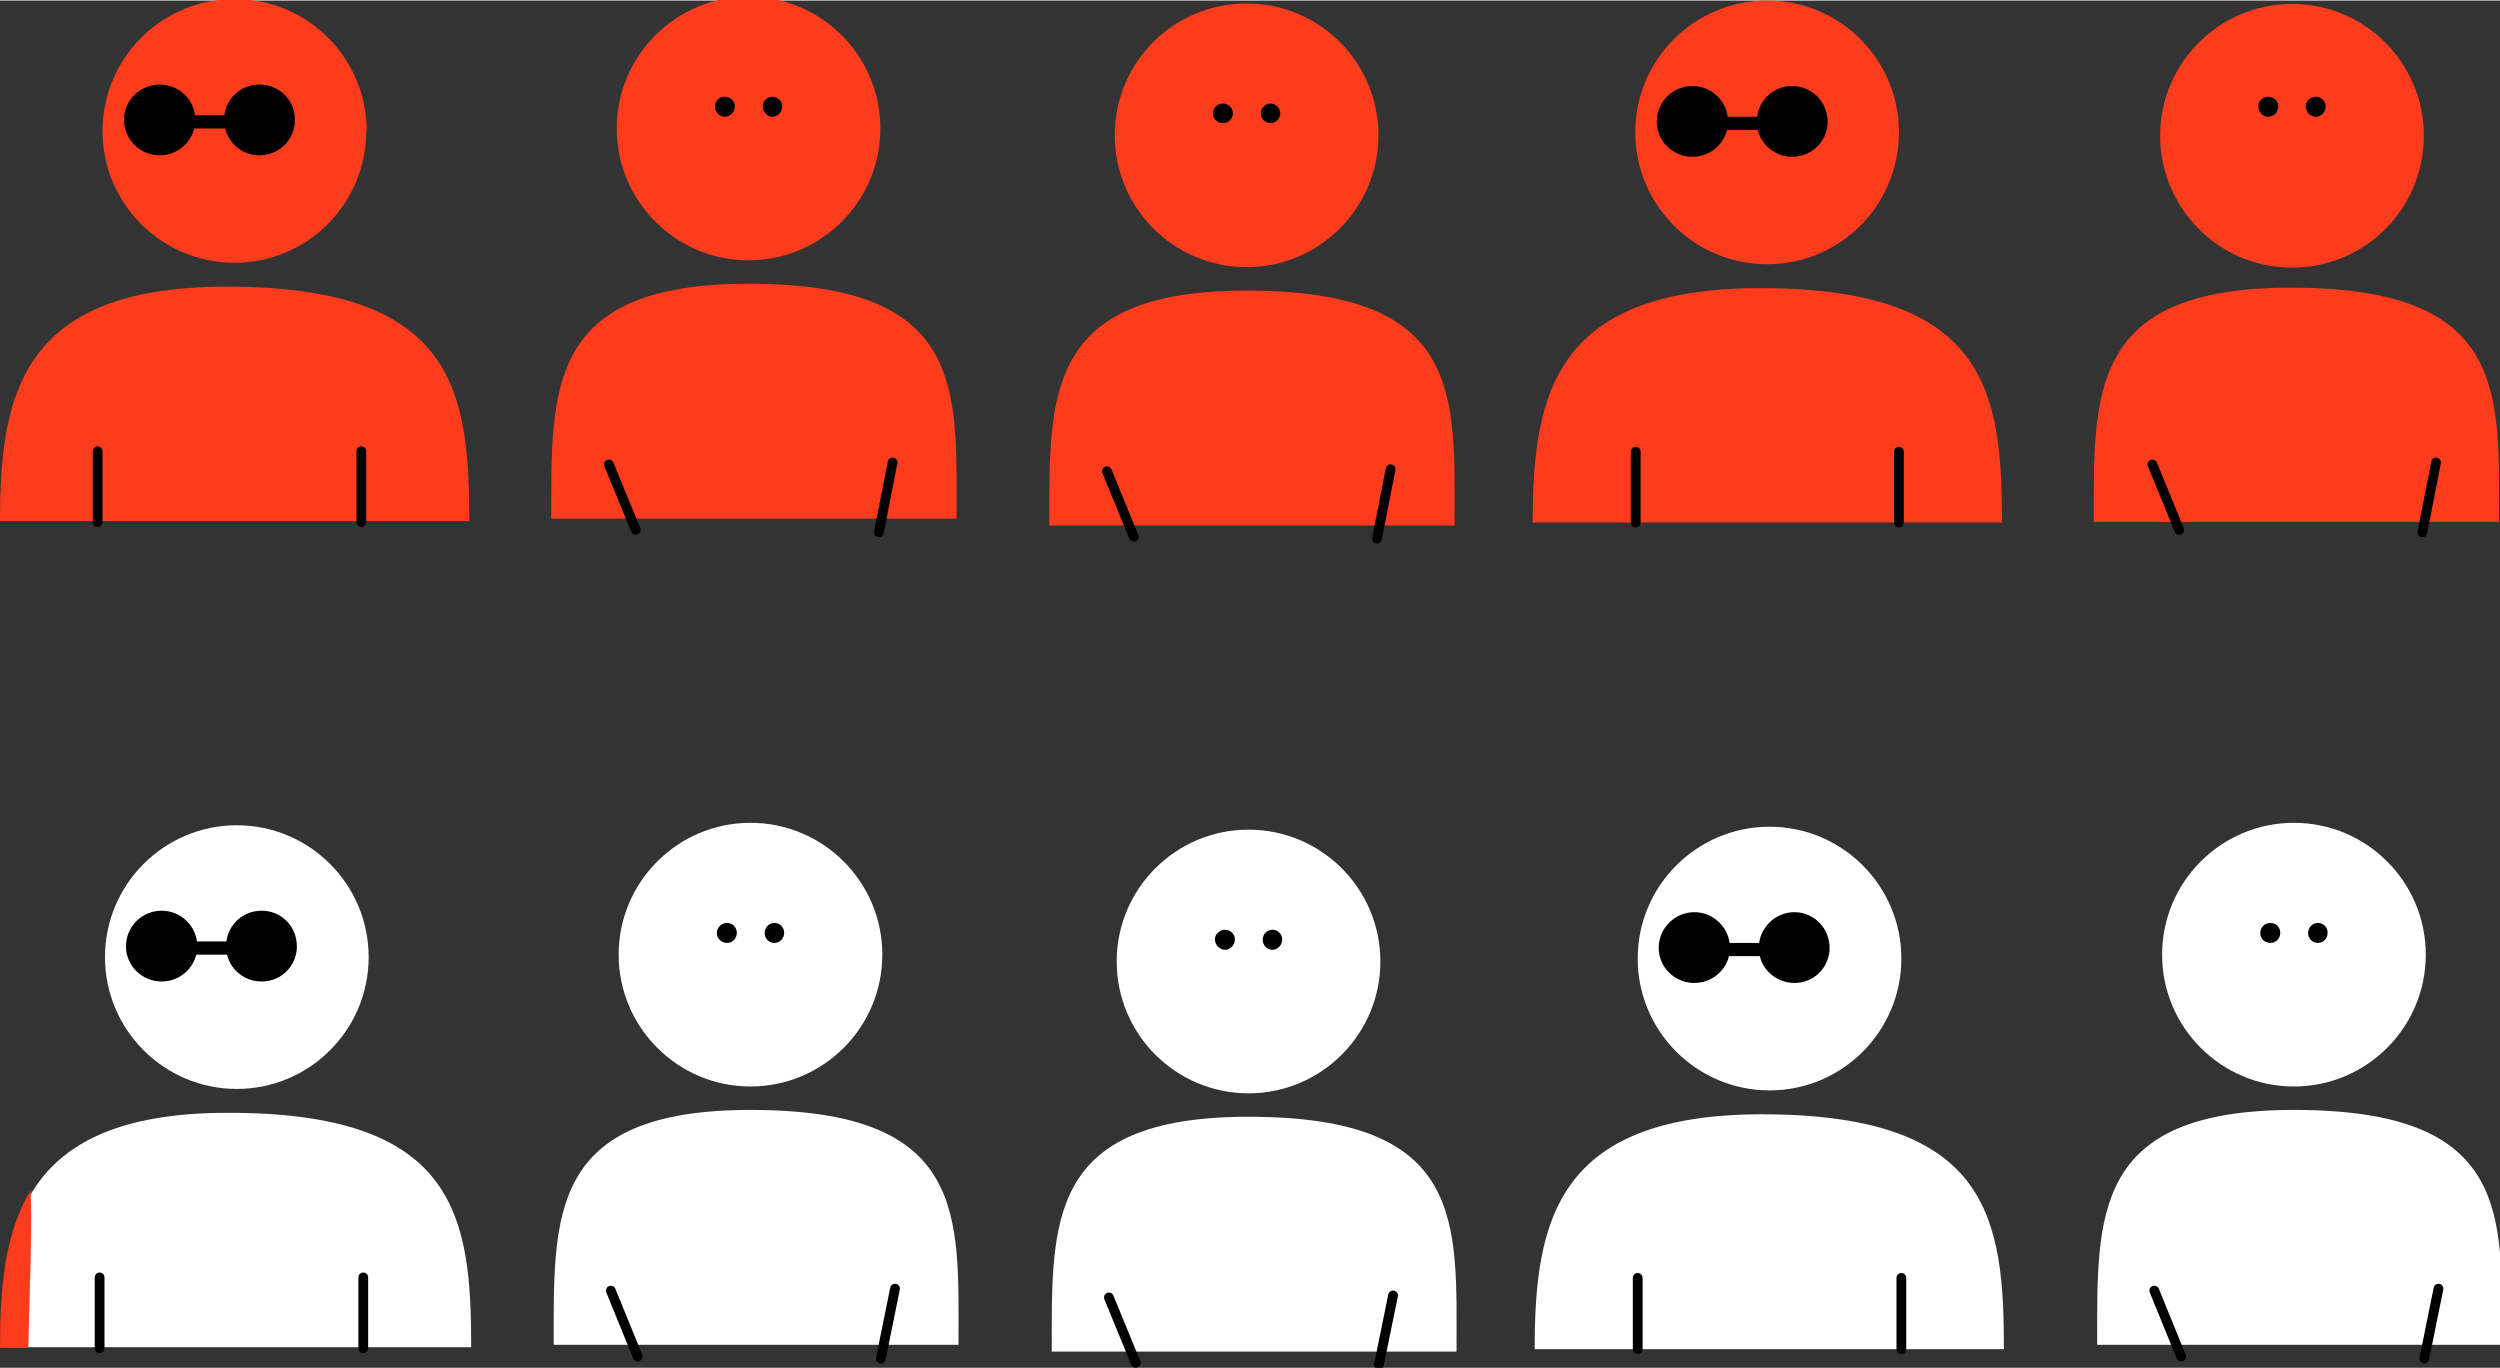
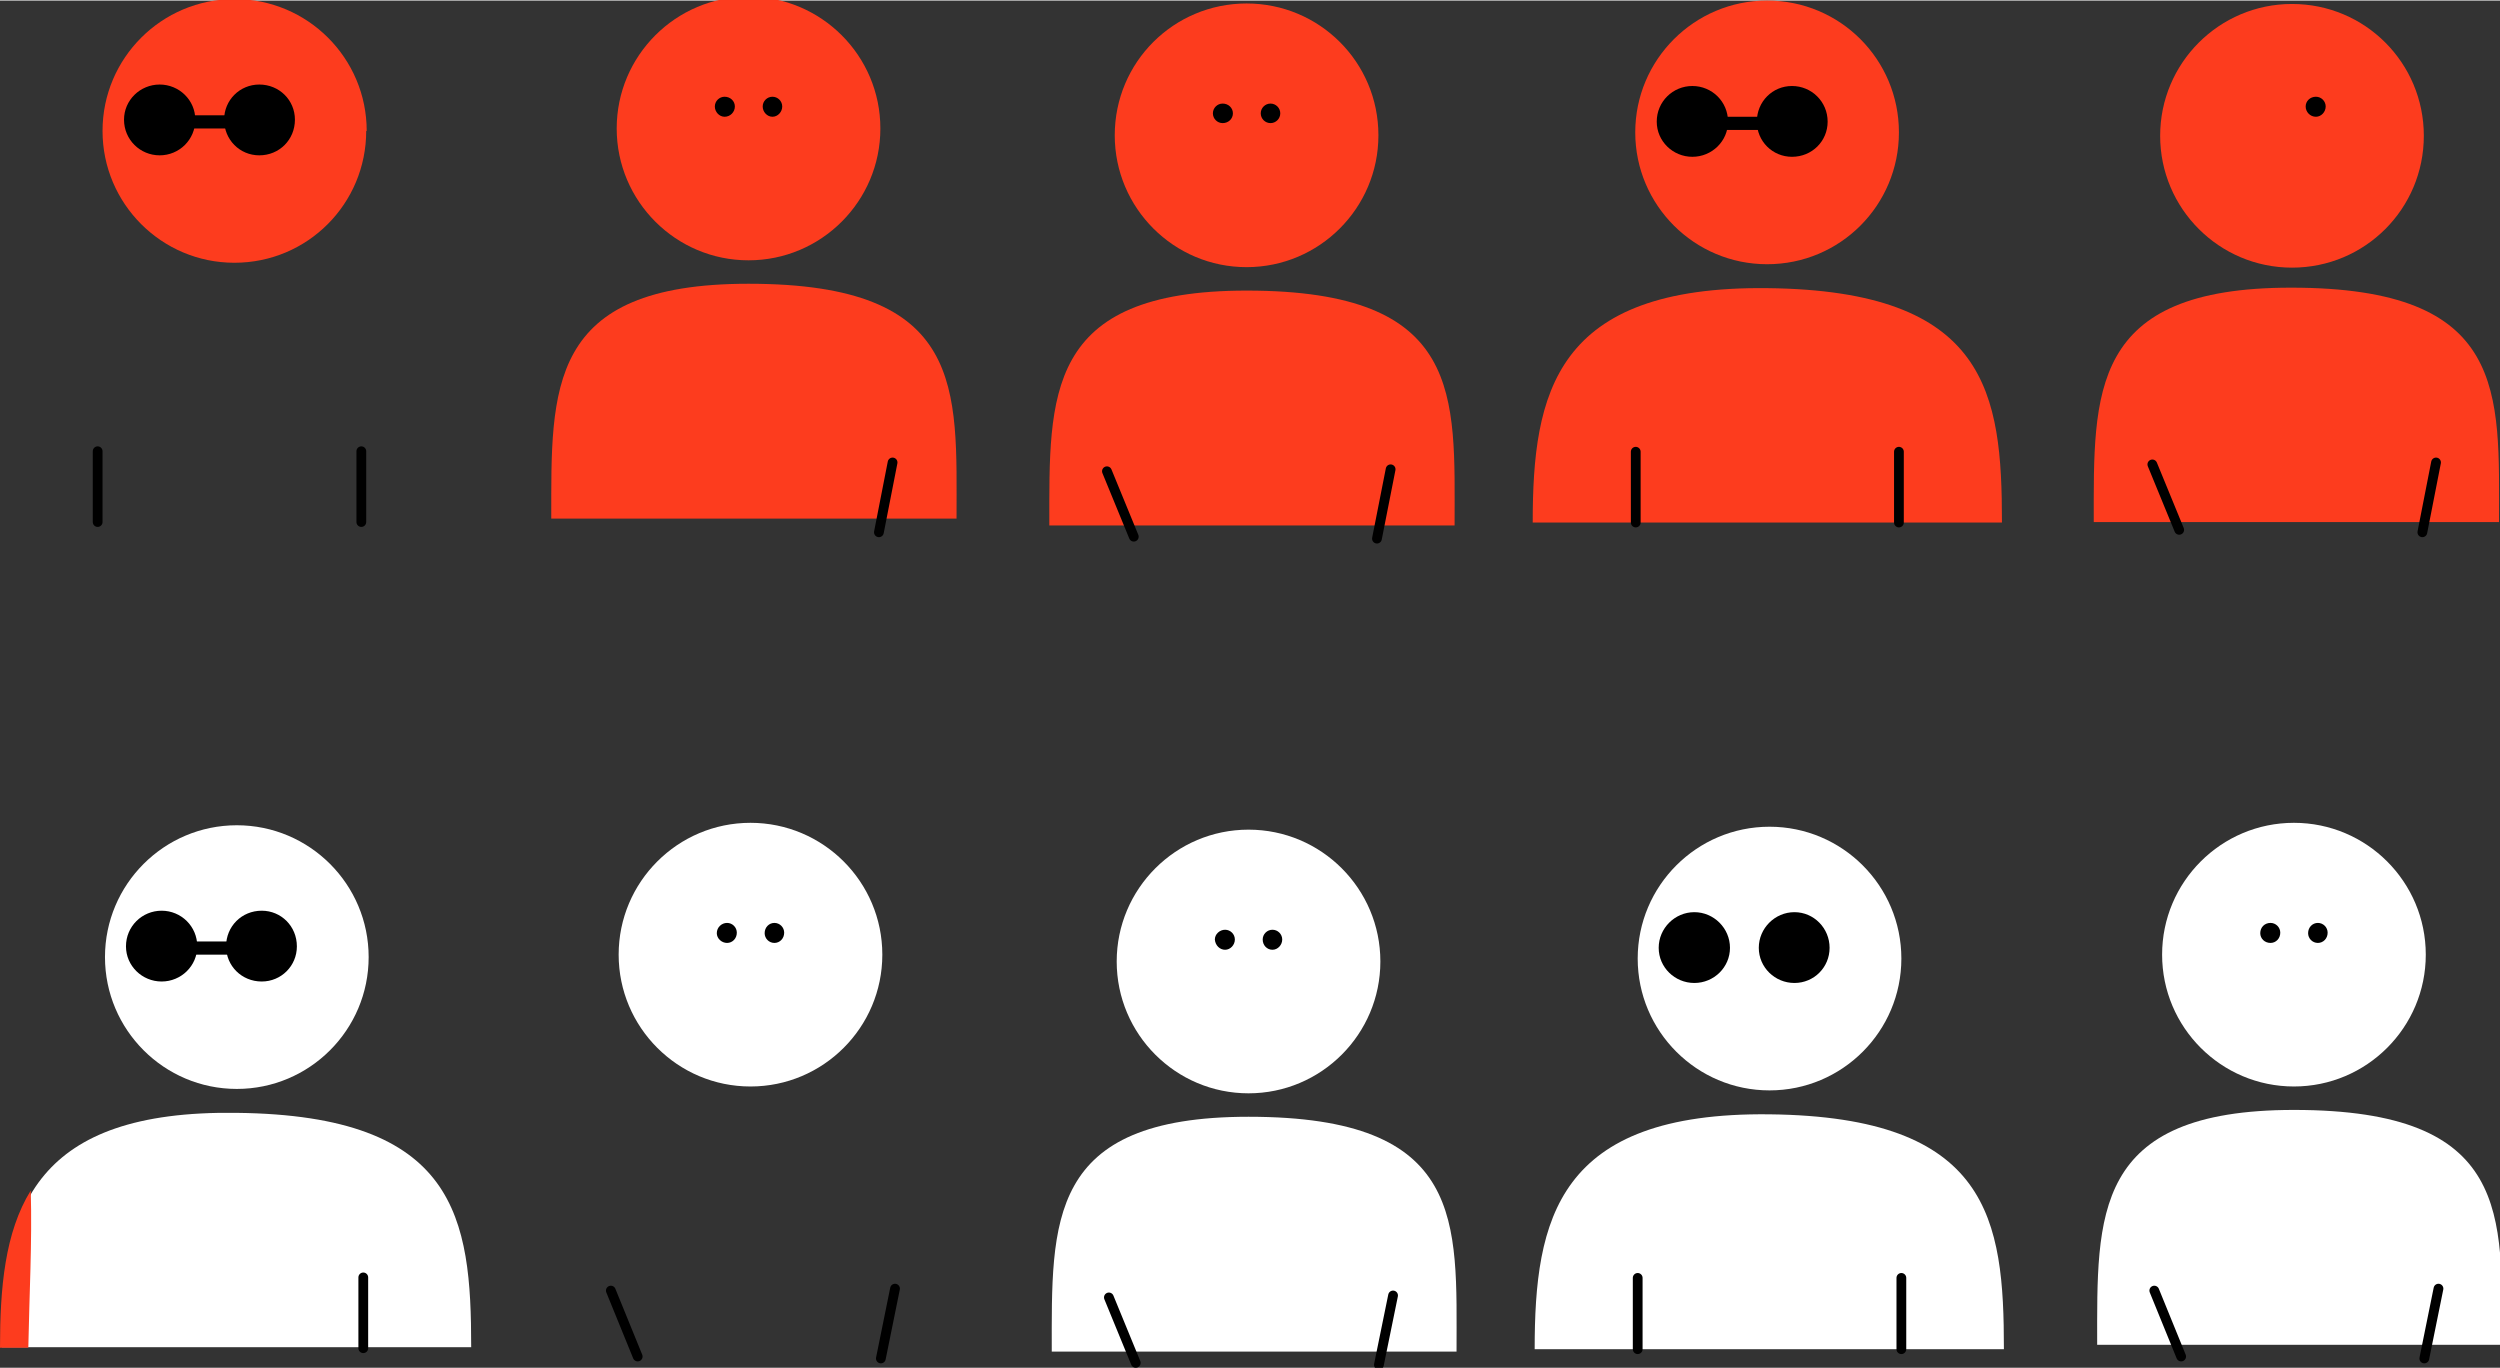
<svg xmlns="http://www.w3.org/2000/svg" version="1.2" viewBox="0 0 512 280" width="391" height="214">
  <rect x="0" y="0" width="512" height="280" fill="#333333" stroke="none" />
  <title>Veulent_Arreter</title>
  <defs>
    <clipPath clipPathUnits="userSpaceOnUse" id="cp1">
      <path d="m0-0.82h512.43v280.82h-512.43z" />
    </clipPath>
  </defs>
  <style>
		.s0 { fill: #fd3c1e } 
		.s1 { fill: #000000 } 
		.s2 { fill: none;stroke: #000000;stroke-linecap: round;stroke-miterlimit:10;stroke-width: 2 } 
		.s3 { fill: #ffffff } 
	</style>
  <g id="Group 467">
    <g id="&lt;Clip Group&gt;" clip-path="url(#cp1)">
      <path id="Path 746" class="s0" d="m313.9 106.9c0-26.5 4.5-48.5 48.1-48 45.1 0.5 48 21.5 48 48" />
      <path id="Path 747" class="s0" d="m388.9 27c0 14.9-12 27-27 27-14.9 0-27-12.1-27-27 0-14.9 12.1-27 27-27 15 0 27 12.1 27 27z" />
      <path id="Path 748" class="s0" d="m214.9 107.5c0-26.6-1-48.1 40.4-48.1 44.6 0 42.6 21.5 42.6 48.1" />
      <path id="Path 749" class="s0" d="m282.3 27.6c0 14.9-12.1 27-27 27-14.9 0-27-12.1-27-27 0-15 12.1-27 27-27 14.9 0 27 12 27 27z" />
      <path id="Path 750" class="s1" d="m353.9 24.8c0 4-3.3 7.2-7.3 7.2-4 0-7.3-3.2-7.3-7.2 0-4.1 3.3-7.3 7.3-7.3 4 0 7.3 3.2 7.3 7.3z" />
      <path id="Path 751" class="s1" d="m374.3 24.8c0 4-3.2 7.2-7.3 7.2-4 0-7.2-3.2-7.2-7.2 0-4.1 3.2-7.3 7.2-7.3 4 0 7.3 3.2 7.3 7.3z" />
      <path id="Rectangle 997" class="s1" d="m351.1 23.8h11.4v2.7h-11.4z" />
      <path id="Path 752" class="s1" d="m252.5 23.1c0 1.1-0.9 2-2.1 2-1.1 0-2-0.9-2-2 0-1.1 0.9-2 2-2 1.2 0 2.1 0.9 2.1 2z" />
      <path id="Path 753" class="s1" d="m262.2 23.1c0 1.1-0.9 2-2 2-1.1 0-2-0.9-2-2 0-1.1 0.9-2 2-2 1.1 0 2 0.9 2 2z" />
-       <path id="Path 754" class="s0" d="m0 106.6c0-26.5 4.6-48.6 48.1-48 45.1 0.5 48 21.5 48 48" />
      <path id="Path 755" class="s0" d="m75 26.7c0 14.9-12 27-27 27-14.9 0-27-12.1-27-27 0-14.9 12.1-27 27-27q0 0 0.1 0c14.9 0 27 12.1 27 27" />
      <path id="Path 756" class="s1" d="m40 24.4c0 4.1-3.3 7.3-7.3 7.3-4 0-7.3-3.2-7.3-7.3 0-4 3.3-7.2 7.3-7.2 4 0 7.3 3.2 7.3 7.2z" />
      <path id="Path 757" class="s1" d="m60.4 24.4c0 4.1-3.2 7.3-7.3 7.3-4 0-7.2-3.2-7.2-7.3 0-4 3.2-7.2 7.2-7.2 4.1 0 7.3 3.2 7.3 7.2z" />
      <path id="Rectangle 998" class="s1" d="m37.2 23.5h11.4v2.7h-11.4z" />
      <path id="Line 59" class="s2" d="m335 92.4v14.5" />
      <path id="Line 60" class="s2" d="m388.9 92.4v14.5" />
      <path id="Line 61" class="s2" d="m226.7 96.4l5.5 13.4" />
      <path id="Line 62" class="s2" d="m284.8 96l-2.8 14.2" />
      <path id="Path 758" class="s0" d="m112.9 106.1c0-26.6-1-48.1 40.4-48.1 44.6 0 42.6 21.5 42.6 48.1" />
      <path id="Path 759" class="s0" d="m180.3 26.2c0 14.9-12.1 27-27 27-14.9 0-27-12.1-27-27 0-14.9 12.1-27 27-27q0 0 0 0c14.9 0 27 12.1 27 27z" />
      <path id="Path 760" class="s1" d="m150.5 21.7c0 1.1-0.9 2.1-2.1 2.1-1.1 0-2-1-2-2.1 0-1.1 0.9-2 2-2 1.2 0 2.1 0.9 2.1 2z" />
      <path id="Path 761" class="s1" d="m160.2 21.7c0 1.1-0.9 2.1-2 2.1-1.1 0-2-1-2-2.1 0-1.1 0.9-2 2-2 1.1 0 2 0.9 2 2z" />
-       <path id="Line 63" class="s2" d="m124.7 95l5.5 13.4" />
      <path id="Line 64" class="s2" d="m182.8 94.6l-2.8 14.3" />
      <path id="Line 65" class="s2" d="m20 92.3v14.5" />
      <path id="Line 66" class="s2" d="m74 92.3v14.5" />
      <path id="Path 766" class="s3" d="m314.3 276.2c0-26.6 4.6-48.6 48.1-48.1 45.1 0.5 48 21.5 48 48.1" />
      <path id="Path 767" class="s3" d="m389.4 196.2c0 14.9-12.1 27-27 27-14.9 0-27-12.1-27-27 0-14.9 12.1-27 27-27 14.9 0 27 12.1 27 27z" />
      <path id="Path 768" class="s3" d="m215.4 276.7c0-26.6-1.1-48.1 40.3-48.1 44.6 0 42.6 21.5 42.6 48.1" />
      <path id="Path 769" class="s3" d="m282.7 196.8c0 14.9-12.1 27-27 27-14.9 0-27-12.1-27-27 0-14.9 12.1-27 27-27 14.9 0 27 12.1 27 27z" />
      <path id="Path 770" class="s1" d="m354.3 194c0 4-3.3 7.2-7.3 7.2-4 0-7.3-3.2-7.3-7.2 0-4 3.3-7.3 7.3-7.3 4 0 7.3 3.3 7.3 7.3z" />
      <path id="Path 771" class="s1" d="m374.7 194c0 4-3.2 7.2-7.2 7.2-4 0-7.3-3.2-7.3-7.2 0-4 3.3-7.3 7.3-7.3 4 0 7.2 3.3 7.2 7.3z" />
-       <path id="Rectangle 999" class="s1" d="m351.5 193h11.4v2.7h-11.4z" />
      <path id="Path 772" class="s1" d="m252.9 192.3c0 1.1-0.9 2.1-2 2.1-1.1 0-2-0.9-2.1-2.1 0-1.1 1-2 2.1-2q0 0 0 0c1.1 0 2 0.9 2 2z" />
      <path id="Path 773" class="s1" d="m262.6 192.3c0 1.1-0.9 2.1-2 2.1-1.1 0-2-0.9-2-2.1 0-1.1 0.9-2 2-2q0 0 0 0c1.1 0 2 0.9 2 2z" />
      <path id="Path 774" class="s3" d="m0.4 275.8c0-13.9 1.3-26.6 8.8-35.4 6.8-8 18.6-12.9 39.3-12.6 45.1 0.5 48 21.5 48 48" />
      <path id="Path 775" class="s3" d="m75.5 195.9c0 14.9-12.1 27-27 27-14.9 0-27-12.1-27-27 0-14.9 12.1-27 27-27 14.9 0 27 12.1 27 27z" />
      <path id="Path 776" class="s1" d="m40.4 193.7c0 4-3.3 7.2-7.3 7.2-4 0-7.3-3.2-7.3-7.2 0-4.1 3.3-7.3 7.3-7.3q0 0 0 0c4 0 7.3 3.2 7.3 7.3z" />
      <path id="Path 777" class="s1" d="m60.8 193.7c0 4-3.2 7.2-7.2 7.2-4.1 0-7.3-3.2-7.3-7.2 0-4.1 3.2-7.3 7.3-7.3 4 0 7.2 3.2 7.2 7.3z" />
      <path id="Rectangle 1000" class="s1" d="m37.6 192.7h11.4v2.7h-11.4z" />
      <path id="Line 69" class="s2" d="m335.4 261.6v14.6" />
      <path id="Line 70" class="s2" d="m389.4 261.6v14.6" />
      <path id="Line 71" class="s2" d="m227.1 265.6l5.5 13.4" />
      <path id="Line 72" class="s2" d="m285.3 265.2l-2.9 14.2" />
-       <path id="Path 778" class="s3" d="m113.4 275.3c0-26.5-1.1-48.1 40.3-48.1 44.6 0 42.6 21.6 42.6 48.1" />
      <path id="Path 779" class="s3" d="m180.7 195.4c0 14.9-12.1 27-27 27-14.9 0-27-12.1-27-27 0-14.9 12.1-27 27-27 14.9 0 27 12.1 27 27z" />
      <path id="Path 780" class="s1" d="m150.9 190.9c0 1.2-0.9 2.1-2 2.1-1.1 0-2.1-0.9-2.1-2 0-1.2 1-2.1 2.1-2.1q0 0 0 0c1.1 0 2 0.9 2 2q0 0 0 0z" />
      <path id="Path 781" class="s1" d="m160.6 190.9c0 1.2-0.9 2.1-2 2.1-1.1 0-2-0.9-2-2 0-1.2 0.9-2.1 2-2.1q0 0 0 0c1.1 0 2 0.9 2 2q0 0 0 0z" />
      <path id="Line 73" class="s2" d="m125.1 264.2l5.5 13.5" />
      <path id="Line 74" class="s2" d="m183.3 263.8l-2.9 14.3" />
-       <path id="Line 75" class="s2" d="m20.4 261.5v14.5" />
      <path id="Line 76" class="s2" d="m74.4 261.5v14.5" />
      <path id="Path 782" class="s3" d="m429.5 275.3c0-26.5-1.1-48.1 40.3-48.1 44.6 0 42.6 21.6 42.6 48.1" />
      <path id="Path 783" class="s3" d="m496.8 195.4c0 14.9-12.1 27-27 27-14.9 0-27-12.1-27-27 0-14.9 12.1-27 27-27 14.9 0 27 12.1 27 27z" />
      <path id="Path 747 00000135664638628214638050000007877697953107638437 " class="s0" d="m496.4 27.7c0 14.9-12 27-27 27-14.9 0-27-12.1-27-27 0-14.9 12.1-27 27-27 15 0 27 12.1 27 27z" />
      <path id="Path 784" class="s1" d="m467 190.9c0 1.2-0.9 2.1-2 2.1-1.2 0-2.1-0.9-2.1-2 0-1.2 0.9-2.1 2.1-2.1q0 0 0 0c1.1 0 2 0.9 2 2q0 0 0 0z" />
      <path id="Path 785" class="s1" d="m476.7 190.9c0 1.2-0.9 2.1-2 2.1-1.1 0-2-0.9-2-2 0-1.2 0.9-2.1 2-2.1q0 0 0 0c1.1 0 2 0.9 2 2q0 0 0 0z" />
      <path id="Line 77" class="s2" d="m441.2 264.2l5.5 13.5" />
      <path id="Line 78" class="s2" d="m499.4 263.8l-2.9 14.3" />
-       <path id="Path 764" class="s1" d="m466.6 21.7c0 1.1-0.9 2.1-2.1 2.1-1.1 0-2-1-2-2.1 0-1.1 0.9-2 2-2 1.2 0 2.1 0.9 2.1 2z" />
+       <path id="Path 764" class="s1" d="m466.6 21.7z" />
      <path id="Path 765" class="s1" d="m476.3 21.7c0 1.1-0.9 2.1-2 2.1-1.2 0-2.1-1-2.1-2.1 0-1.1 0.9-2 2.1-2 1.1 0 2 0.9 2 2z" />
      <path id="Path 748 00000037689130938736401550000014395768694052472476 " class="s0" d="m428.8 106.8c0-26.5-1-48 40.4-48 44.5 0 42.6 21.5 42.6 48" />
      <path id="Line 67" class="s2" d="m440.8 95l5.5 13.4" />
      <path id="Line 68" class="s2" d="m498.9 94.6l-2.8 14.3" />
      <path id="&lt;Path&gt;" class="s0" d="m6.3 243.7c-5.3 8.6-6.3 19.9-6.3 32.2h5.8c0.2-10.8 0.8-21.6 0.5-32.2z" />
    </g>
  </g>
</svg>